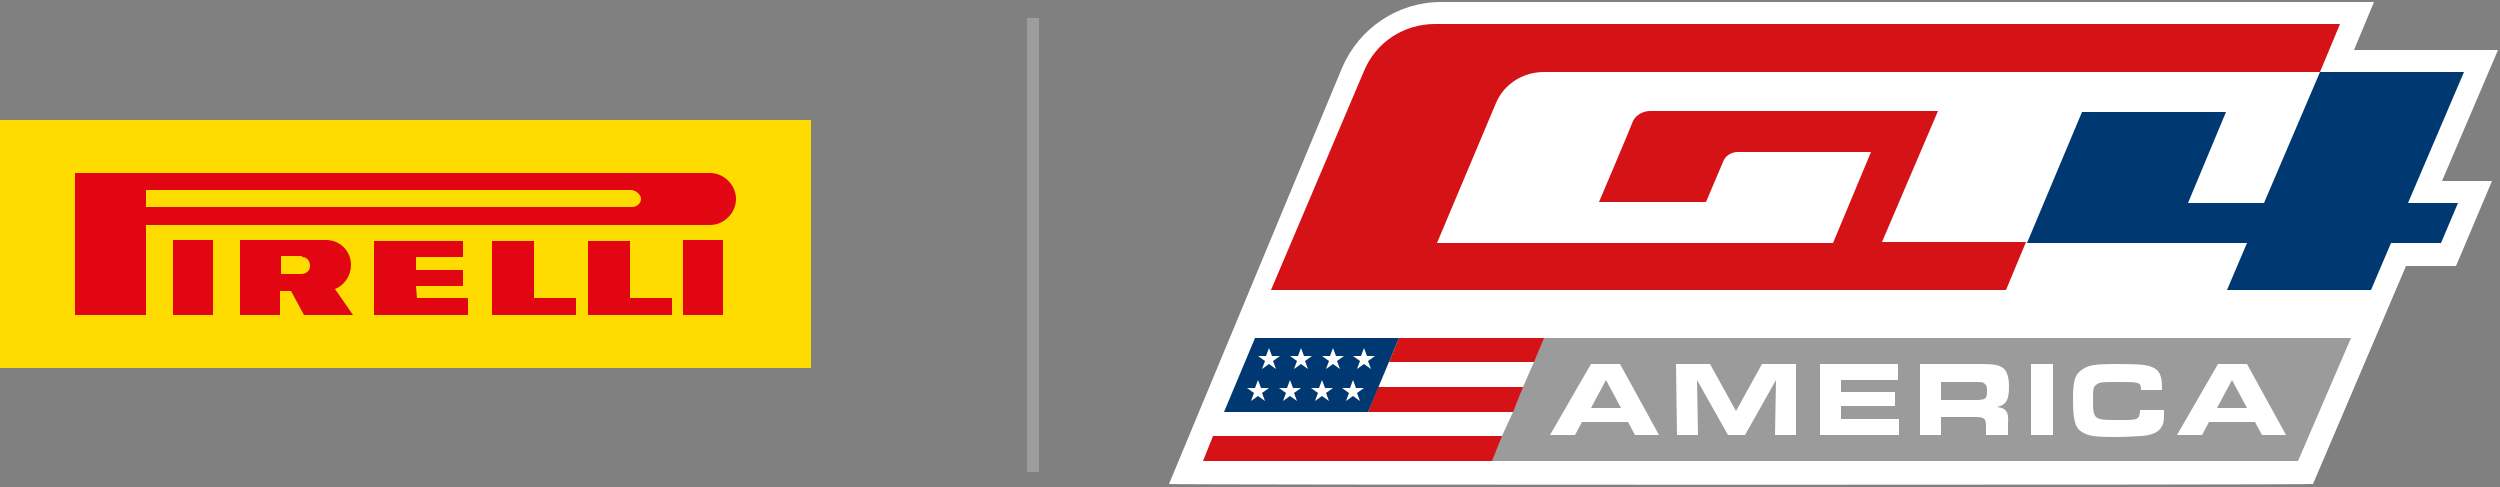
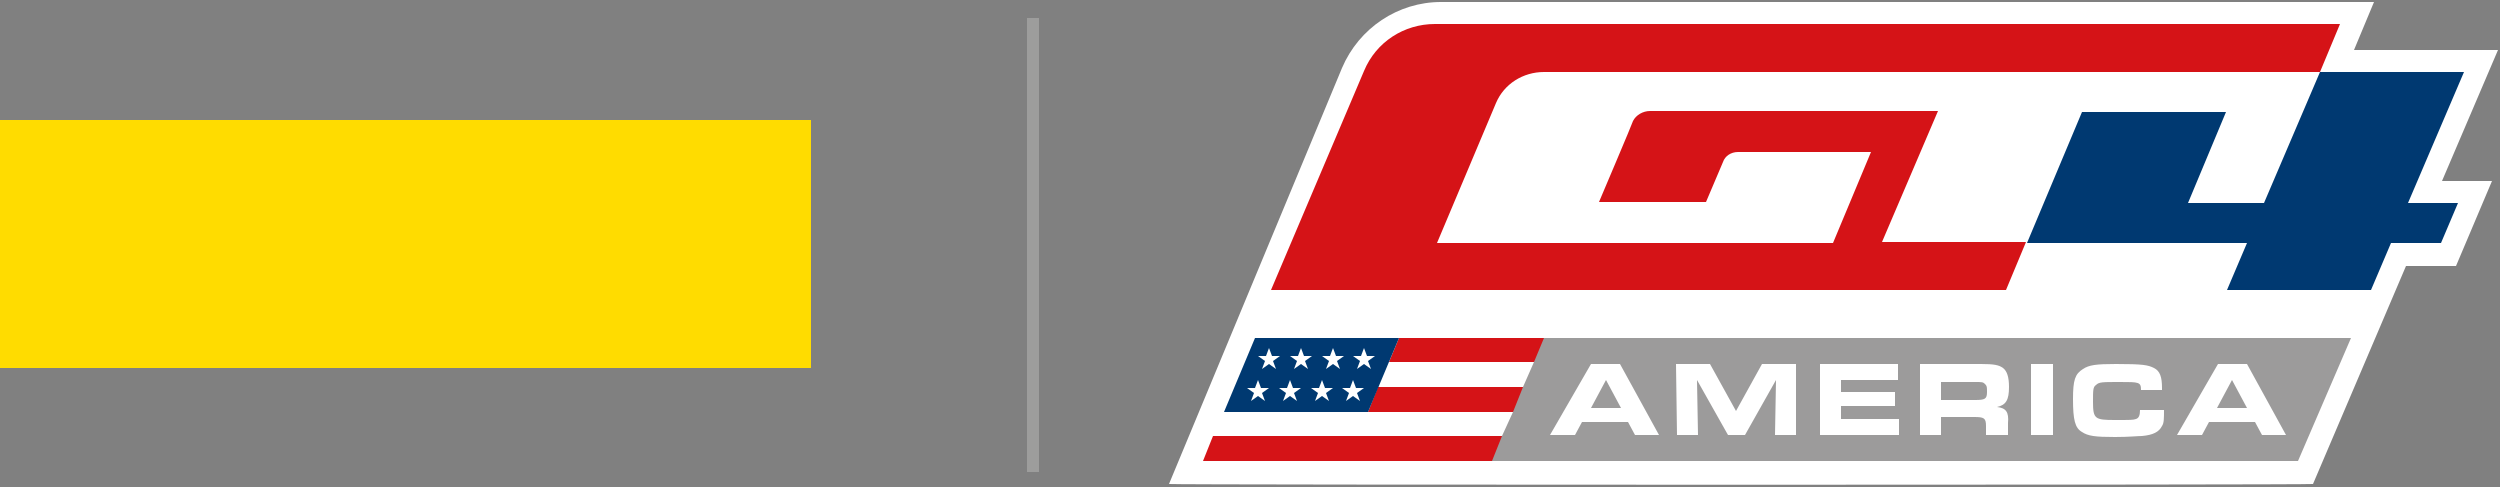
<svg xmlns="http://www.w3.org/2000/svg" version="1.1" id="Layer_1" x="0px" y="0px" viewBox="0 0 250 48.7" style="enable-background:new 0 0 250 48.7;" xml:space="preserve">
  <rect x="0" y="0" width="250" height="48.7" fill="#808080" stroke="none" />
  <style type="text/css">
	.st0{fill:#FFDC00;}
	.st1{fill:#E20613;}
	.st2{fill:#9D9D9C;}
	.st3{fill:#FFFFFF;}
	.st4{fill:#9C9B9B;}
	.st5{fill:#D51317;}
	.st6{fill:#003971;}
</style>
  <rect y="12" class="st0" width="81.1" height="24.8" />
-   <path class="st1" d="M30.1,25.6h-2v1.8h2c0.5,0,0.9-0.3,0.9-0.8s-0.3-0.9-0.8-0.9C30.2,25.6,30.2,25.6,30.1,25.6 M24,24h8.6  c1.4,0,2.5,1.1,2.5,2.5c0,1-0.6,2-1.6,2.4l1.8,2.6h-4.9l-1.3-2.4H28v2.4h-4V24z M53.4,29.8h4.2v1.7h-8.4v-7.4h4.2L53.4,29.8z   M41.7,29.8h5.1v1.7h-9.4v-7.4h8.9v1.6h-4.7V27h4.7v1.6h-4.7L41.7,29.8z M63,29.8h4.2v1.7h-8.4v-7.4H63V29.8z M63.2,19H14.6v1.7  h48.6c0.5,0,0.9-0.4,0.9-0.8S63.7,19.1,63.2,19L63.2,19 M7.5,17.3H71c1.4,0,2.6,1.2,2.6,2.6s-1.2,2.6-2.6,2.6H14.6v9H7.5V17.3z   M17.3,24h4v7.5h-4V24z M68.3,24h4v7.5h-4V24z" />
  <rect x="102.7" y="1.8" class="st2" width="1.2" height="45.4" />
  <path id="Outter_Frame_00000014605438763648328470000000071415835284626109_" class="st3" d="M116.9,48.4l17.3-41.6  c1.7-4,5.6-6.6,9.9-6.6h93.3l-2,4.8h14.4l-5.6,13.1h5l-3.6,8.5h-5l-9.3,21.8C231.3,48.5,116.9,48.5,116.9,48.4z" />
  <g id="Box_00000168082960191202696230000013339506879926793895_">
    <polygon class="st4" points="153.8,33.8 148.6,46.1 229.8,46.1 235.1,33.8  " />
  </g>
  <g id="America_00000052096902398261200530000004893767979613313687_">
    <path class="st3" d="M159.1,36.4h2.9l3.9,7.1h-2.4l-0.7-1.3h-4.6l-0.7,1.3H155L159.1,36.4z M162.1,40.8l-1.5-2.8l-1.5,2.8H162.1z" />
    <path class="st3" d="M167.6,36.4h3.4l2.6,4.7l2.6-4.7h3.4v7.1h-2.1l0.1-5.5l-3.1,5.5h-1.7l-3.1-5.5l0.1,5.5h-2.1L167.6,36.4   L167.6,36.4z" />
    <path class="st3" d="M189.8,36.4V38h-5.7v1.2h5.4v1.4h-5.4v1.3h5.8v1.6H182v-7.1H189.8z" />
    <path class="st3" d="M192,36.4h6.1c1.3,0,1.8,0.1,2.2,0.4c0.4,0.3,0.6,0.9,0.6,1.9c0,1.3-0.3,1.8-1.2,2c0.9,0.1,1.2,0.5,1.1,1.6   v1.2h-2.2v-0.9c0-0.8-0.2-0.9-1.2-0.9h-3.3v1.8H192V36.4z M197.5,40c1,0,1.2-0.1,1.2-0.8c0-0.5,0-0.6-0.2-0.8s-0.3-0.2-1-0.2h-3.4   V40H197.5z" />
    <path class="st3" d="M203.1,36.4h2.2v7.1h-2.2V36.4z" />
    <path class="st3" d="M216.4,40.9c0,1,0,1.4-0.2,1.7c-0.3,0.6-0.9,0.9-2,1c-0.4,0-1.3,0.1-2.7,0.1c-2,0-2.7-0.1-3.3-0.5   c-0.7-0.4-0.9-1.2-0.9-3.3c0-1.9,0.2-2.5,1-3c0.6-0.4,1.3-0.5,3.3-0.5c2.7,0,3.2,0.1,3.8,0.4c0.6,0.3,0.8,0.9,0.8,2V39h-2.1   c0-0.8-0.2-0.8-2.1-0.8c-1.8,0-2.1,0-2.4,0.3c-0.3,0.2-0.3,0.5-0.3,1.7c0,1.7,0.2,1.8,2.2,1.8c1.6,0,1.8,0,2.1-0.1s0.4-0.4,0.4-0.9   h2.4V40.9z" />
    <path class="st3" d="M221.8,36.4h2.9l3.9,7.1h-2.4l-0.7-1.3h-4.6l-0.7,1.3h-2.5L221.8,36.4z M224.7,40.8l-1.5-2.8l-1.5,2.8H224.7z" />
  </g>
  <g id="GT4_00000150793938455180885270000001206670449586501538_">
    <path class="st5" d="M149.6,10.3l-5.9,14h39.6l3.8-9.1h-13.3c-0.7,0-1.3,0.4-1.5,1l-1.7,4h-10.7c0,0,3.4-8,3.4-8.1   c0.3-0.6,1-1,1.7-1h28.8l-5.6,13.1h14.4l-2,4.8h-73.5l9.3-21.9c1.2-2.9,4-4.7,7.1-4.7H234l-2,4.8h-77.6   C152.3,7.2,150.4,8.4,149.6,10.3z" />
    <g>
      <polygon class="st6" points="240.8,20.3 245.8,20.3 244.1,24.3 239.1,24.3 237.1,29 222.7,29 224.7,24.3 202.7,24.3 208.2,11.2     222.6,11.2 218.8,20.3 226.4,20.3 232,7.2 246.4,7.2   " />
    </g>
  </g>
  <g>
    <polygon class="st5" points="154.4,33.8 153.4,36.2 138.9,36.2 139.9,33.8  " />
    <polygon class="st5" points="152.3,38.7 151.3,41.2 136.8,41.2 137.8,38.7  " />
    <polygon class="st5" points="150.2,43.6 149.2,46.1 120.3,46.1 121.3,43.6  " />
    <polygon class="st3" points="153.4,36.2 152.3,38.7 137.8,38.7 138.9,36.2  " />
    <polygon class="st3" points="151.3,41.2 150.2,43.6 121.3,43.6 122.4,41.2  " />
    <g>
      <polygon class="st6" points="125.5,33.8 122.4,41.2 136.8,41.2 139.9,33.8   " />
    </g>
    <g>
      <path id="Star_00000131330921961377597030000014708680556612385434_" class="st3" d="M126.9,34.8l0.3,0.8l0,0h0.8l0,0l-0.7,0.5    l0,0l0.3,0.8l0,0l-0.7-0.5l0,0l-0.7,0.5l0,0l0.3-0.8l0,0l-0.7-0.5l0,0h0.8l0,0L126.9,34.8L126.9,34.8z" />
      <path id="Star_00000029738514504574802990000013969777902598246330_" class="st3" d="M130.1,34.8l0.3,0.8l0,0h0.8l0,0l-0.7,0.5    l0,0l0.3,0.8l0,0l-0.7-0.5l0,0l-0.7,0.5l0,0l0.3-0.8l0,0l-0.7-0.5l0,0h0.8l0,0L130.1,34.8L130.1,34.8z" />
      <path id="Star_00000153697779916324889340000000754691084282711451_" class="st3" d="M133.3,34.8l0.3,0.8l0,0h0.8l0,0l-0.7,0.5    l0,0l0.3,0.8l0,0l-0.7-0.5l0,0l-0.7,0.5l0,0l0.3-0.8l0,0l-0.7-0.5l0,0h0.8l0,0L133.3,34.8L133.3,34.8z" />
      <path id="Star_00000178202845127472970750000007520486620222002836_" class="st3" d="M136.4,34.8l0.3,0.8l0,0h0.8l0,0l-0.7,0.5    l0,0l0.3,0.8l0,0l-0.7-0.5l0,0l-0.7,0.5l0,0l0.3-0.8l0,0l-0.7-0.5l0,0h0.8l0,0L136.4,34.8L136.4,34.8z" />
      <path id="Star_00000089543752151336298070000000726036061700521644_" class="st3" d="M125.8,38l0.3,0.8l0,0h0.8l0,0l-0.7,0.5l0,0    l0.3,0.8l0,0l-0.7-0.5l0,0l-0.7,0.5l0,0l0.3-0.8l0,0l-0.7-0.5l0,0h0.8l0,0L125.8,38L125.8,38z" />
      <path id="Star_00000059282843835781517290000003300506705658147247_" class="st3" d="M129,38l0.3,0.8l0,0h0.8l0,0l-0.7,0.5l0,0    l0.3,0.8l0,0l-0.7-0.5l0,0l-0.7,0.5l0,0l0.3-0.8l0,0l-0.7-0.5l0,0h0.8l0,0L129,38L129,38z" />
      <path id="Star_00000114765753899433229040000002595287054089321873_" class="st3" d="M132.2,38l0.3,0.8l0,0h0.8l0,0l-0.7,0.5l0,0    l0.3,0.8l0,0l-0.7-0.5l0,0l-0.7,0.5l0,0l0.3-0.8l0,0l-0.7-0.5l0,0h0.8l0,0L132.2,38C132.1,38,132.2,38,132.2,38z" />
      <path id="Star_00000013882544554332740070000000001652490607228800_" class="st3" d="M135.3,38l0.3,0.8l0,0h0.8l0,0l-0.7,0.5l0,0    l0.3,0.8l0,0l-0.7-0.5l0,0l-0.7,0.5l0,0l0.3-0.8l0,0l-0.7-0.5l0,0h0.8l0,0L135.3,38L135.3,38z" />
    </g>
  </g>
</svg>